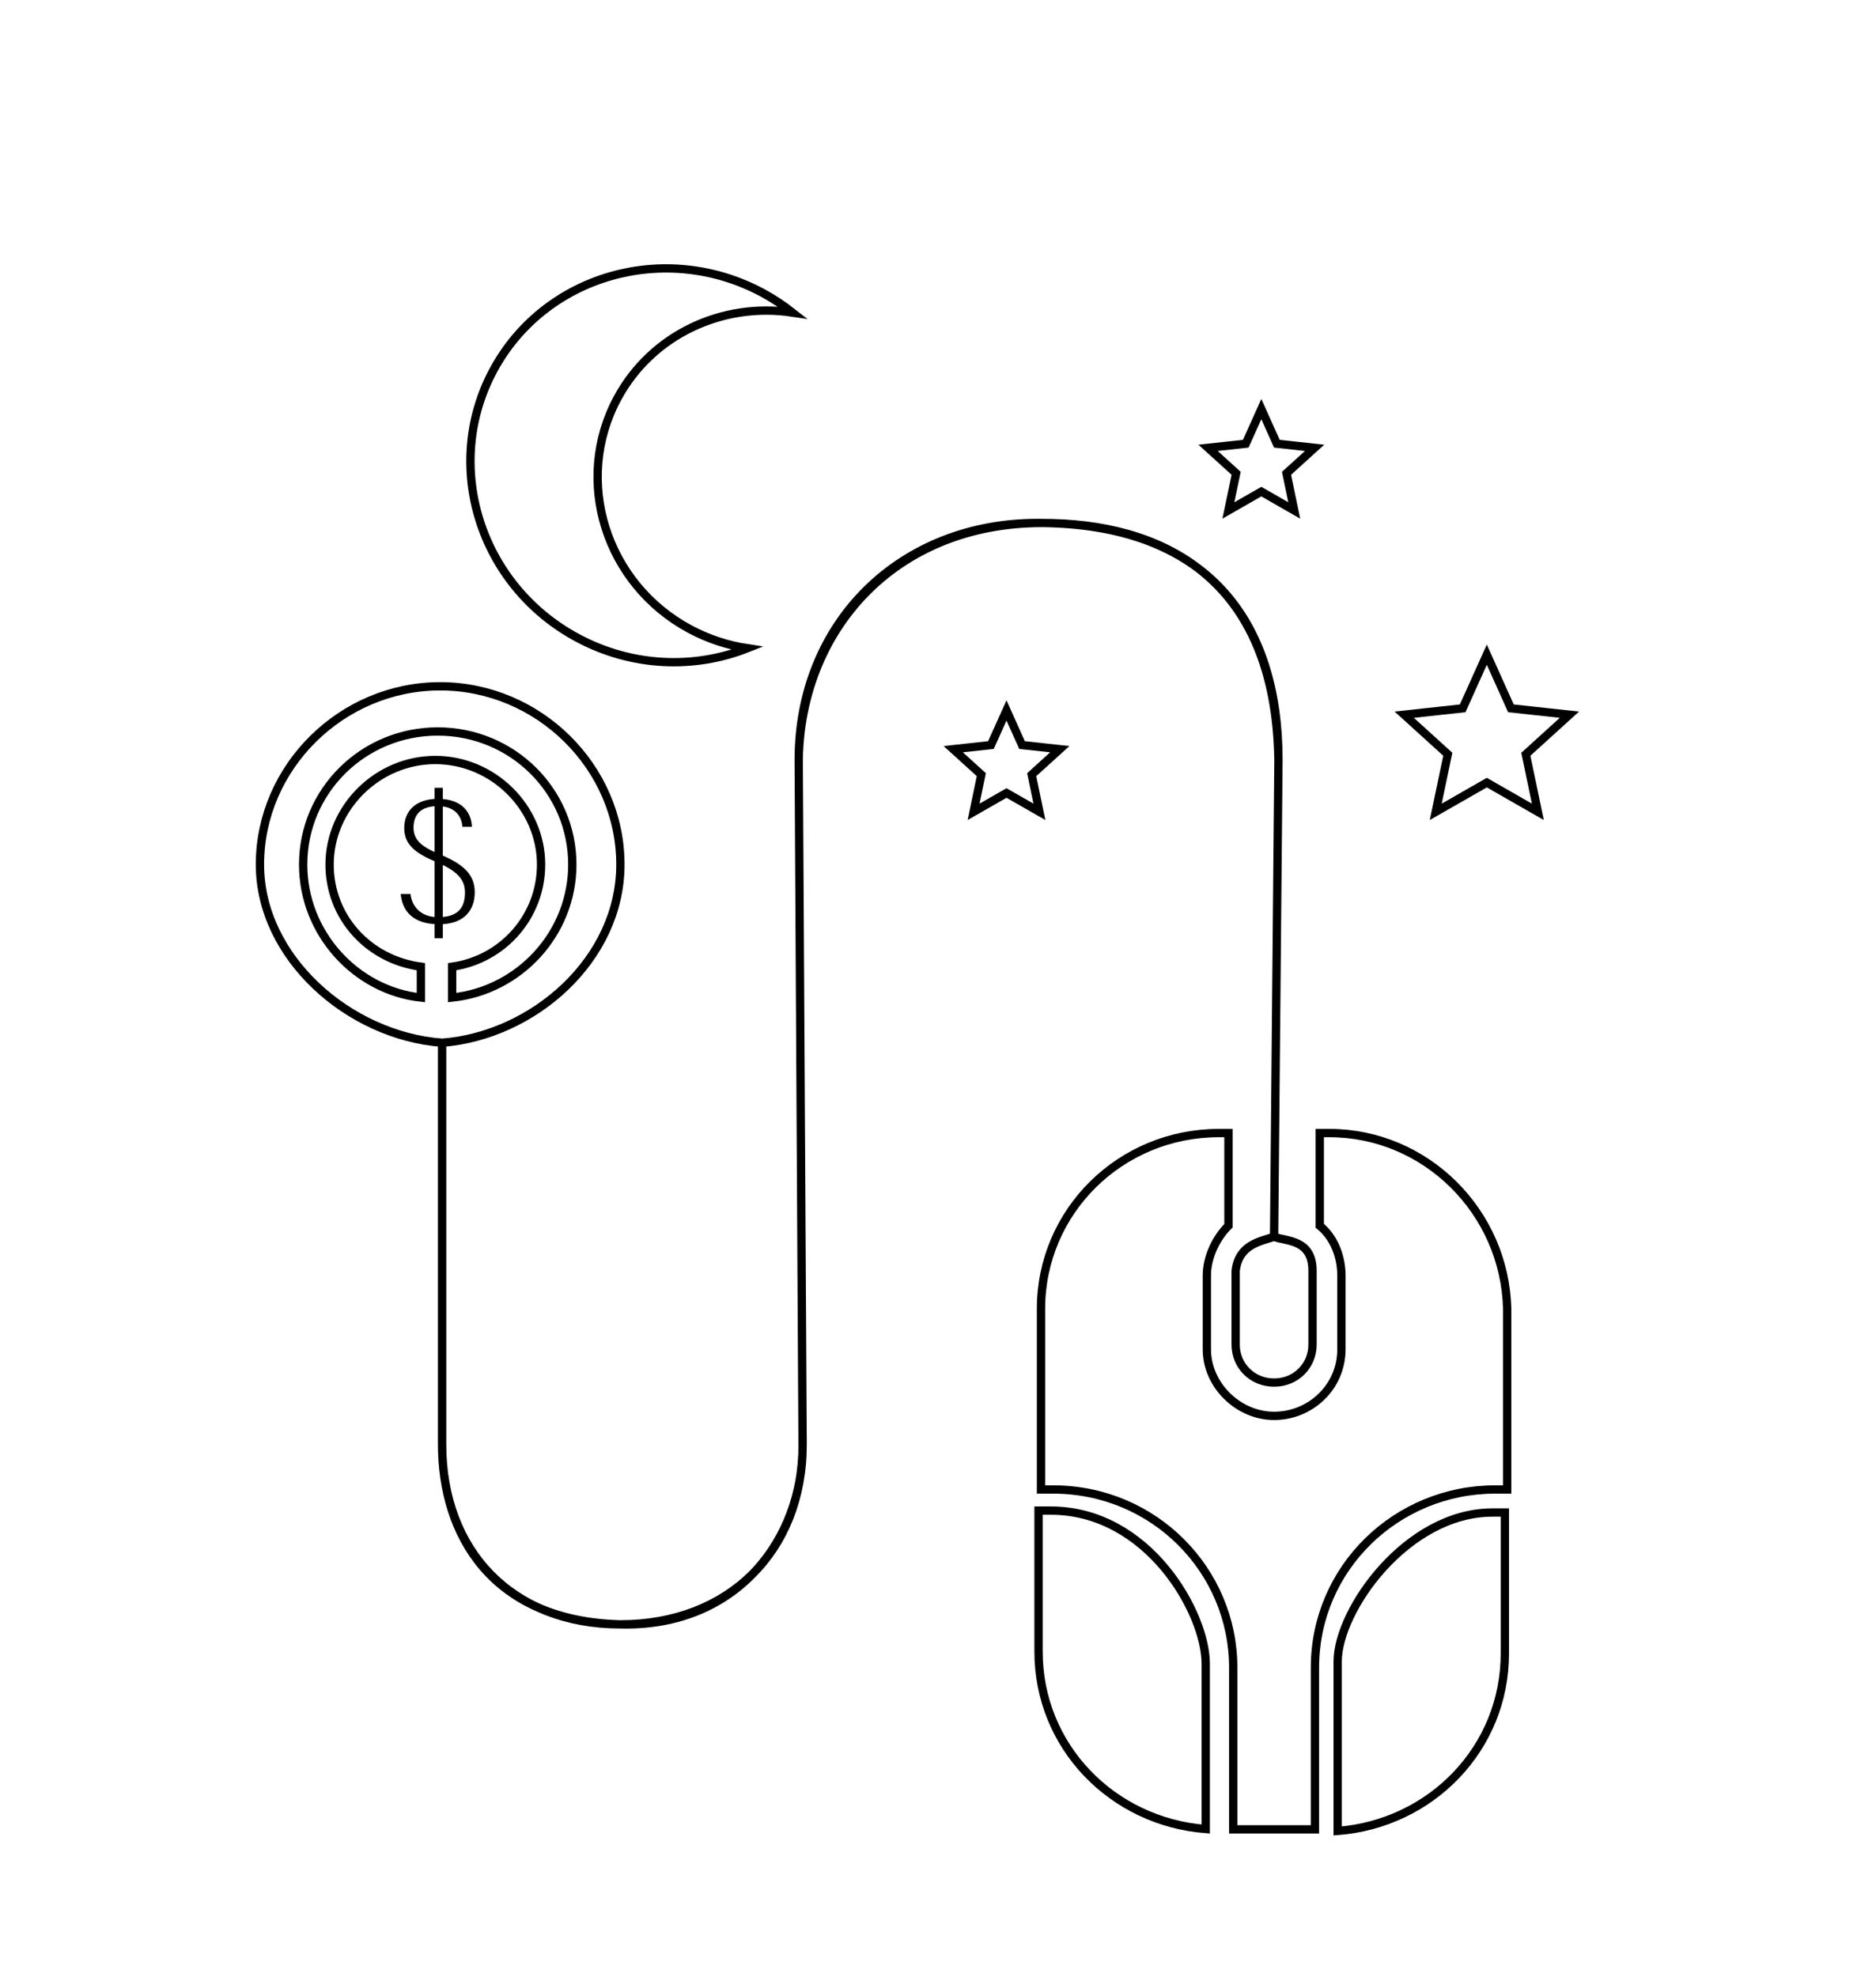
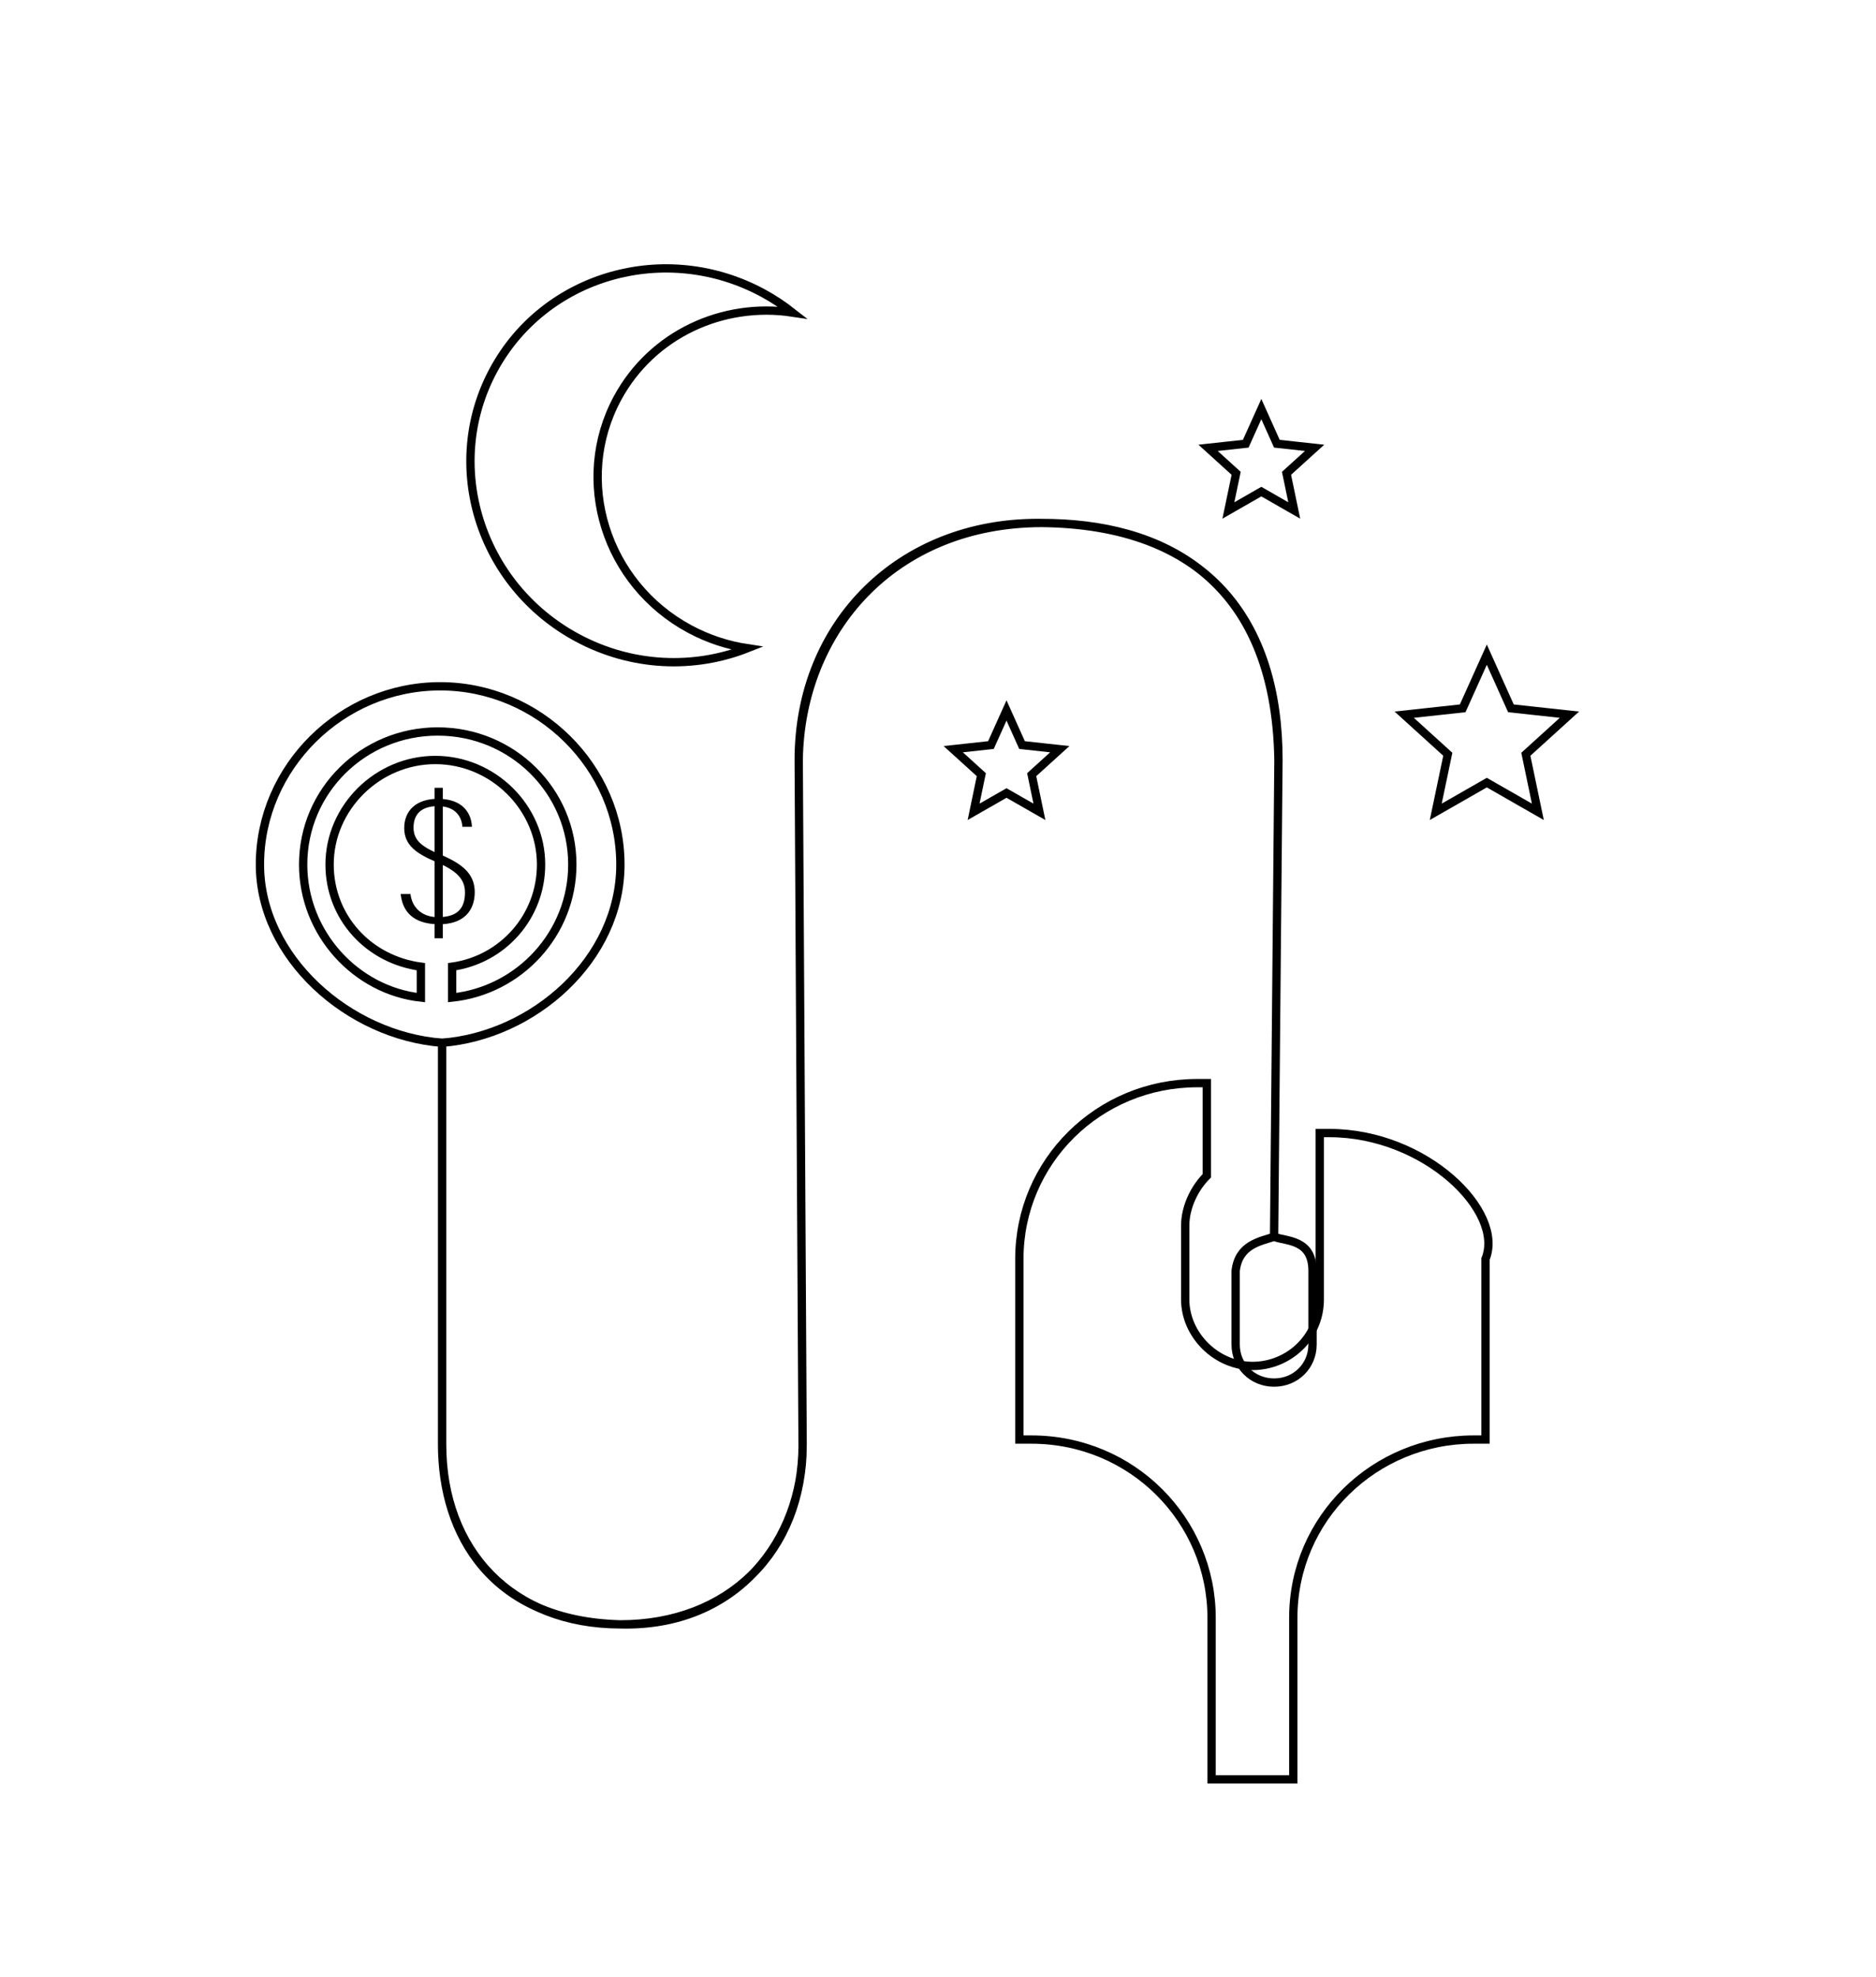
<svg xmlns="http://www.w3.org/2000/svg" version="1.1" id="Layer_1" x="0px" y="0px" viewBox="0 0 451.43 475.62" style="enable-background:new 0 0 451.43 475.62;" xml:space="preserve">
  <style type="text/css">
	.st0{fill:none;stroke:#000000;stroke-width:2;stroke-miterlimit:10;}
</style>
-   <path class="st0" d="M252.87,363.42h-2.96v33.92c0,22.81,17.75,40.94,40.23,42.69v-39.77C290.14,387.98,276.25,363.42,252.87,363.42  z" />
-   <path class="st0" d="M359.16,363.88h2.96v33.92c0,22.81-17.75,40.94-40.23,42.69v-40.77C321.89,387.44,338.46,363.88,359.16,363.88z  " />
-   <path class="st0" d="M319.89,272.59h-2.31v21.73v0.57c3.47,2.86,5.21,7.43,5.21,12.01v17.72c0,9.15-7.52,16.01-16.19,16.01  c-8.68,0-16.19-7.43-16.19-16.01v-17.72c0-4.57,2.31-9.15,5.2-12.01v-0.57v-21.73h-2.31c-23.71,0-42.8,18.87-42.8,42.3v43.45h2.89  c24.29,0,43.37,19.44,43.37,42.88v38.88h19.66v-38.88c0-24.01,19.66-42.88,43.37-42.88h2.89v-43.45  C362.11,291.46,343.02,272.59,319.89,272.59z" />
+   <path class="st0" d="M319.89,272.59h-2.31v21.73v0.57v17.72c0,9.15-7.52,16.01-16.19,16.01  c-8.68,0-16.19-7.43-16.19-16.01v-17.72c0-4.57,2.31-9.15,5.2-12.01v-0.57v-21.73h-2.31c-23.71,0-42.8,18.87-42.8,42.3v43.45h2.89  c24.29,0,43.37,19.44,43.37,42.88v38.88h19.66v-38.88c0-24.01,19.66-42.88,43.37-42.88h2.89v-43.45  C362.11,291.46,343.02,272.59,319.89,272.59z" />
  <path class="st0" d="M307.64,182.84l-1.05,114.71c-3.47,1.14-8.52,1.91-9.25,8.2v17.72c0,5.15,4.05,9.15,9.25,9.15  c5.2,0,9.25-4,9.25-9.15v-17.72c0-7.69-6.36-7.06-9.25-8.2L307.64,182.84c0-33.16-16.87-56.89-57.72-57.03  c-33.17-0.11-57.72,23.87-57.72,57.03l0.93,165.27c0,21.72-15.44,43.4-43.84,42.68c-30.98-0.78-42.91-21.58-42.91-43.31v-96.61  c21.98-1.72,42.91-20.01,42.91-42.88c0-23.44-19.66-42.88-43.37-42.88s-43.37,19.44-43.37,42.88c0,22.3,21.29,41.16,43.84,42.88  v96.61c0,25.73,16.88,43.31,42.91,43.31c26.02,0,43.84-17.58,43.84-43.31l-0.94-164.64c0.43-31.08,22.83-56.94,58.39-57.02  C279.17,125.75,306.92,138.57,307.64,182.84z M72.95,207.99c0-17.72,14.46-32.01,32.38-32.01c17.93,0,32.39,14.29,32.39,32.01  c0,16.58-12.72,30.3-28.92,32.01v-7.43c12.15-1.71,21.4-12.01,21.4-24.58c0-13.72-11.57-25.15-25.45-25.15  c-13.88,0-25.44,11.43-25.44,25.15c0,12.58,9.25,22.87,21.97,24.58V240C85.67,238.29,72.95,224.57,72.95,207.99z" />
  <polygon class="st0" points="357.78,157.5 363.58,170.41 377.66,171.94 367.17,181.46 370.06,195.31 357.78,188.28 345.49,195.31   348.39,181.46 337.9,171.94 351.97,170.41 " />
  <polygon class="st0" points="242.2,170.92 245.94,179.25 255.02,180.24 248.26,186.37 250.12,195.31 242.2,190.78 234.28,195.31   236.14,186.37 229.38,180.24 238.45,179.25 " />
  <polygon class="st0" points="303.52,98.42 307.26,106.75 316.34,107.74 309.58,113.87 311.44,122.81 303.52,118.27 295.59,122.81   297.46,113.87 290.7,107.74 299.77,106.75 " />
  <path class="st0" d="M165.94,151.32c-20.23-10.9-28.01-35.74-17.37-55.49c8.31-15.43,25.41-23.18,42.15-20.63  c-2.22-1.74-4.6-3.33-7.17-4.72c-23.46-12.64-52.48-4.32-64.82,18.58c-12.34,22.9-3.32,51.71,20.14,64.35  c13.22,7.12,28.2,7.59,40.97,2.55C175.1,155.24,170.4,153.72,165.94,151.32z" />
  <g>
    <path d="M98.78,215.09c0.31,2.92,2.45,5.56,6.61,5.56c4.2,0,6.5-1.66,6.5-5.93c0-3.22-1.99-5.23-6.88-7.33   c-4.74-1.99-7.74-4.02-7.74-8.17c0-4.16,2.83-7.04,8.12-7.04c6.2,0,8.07,3.72,8.17,6.73h-2.3c-0.1-1.99-1.31-4.97-5.93-4.97   c-3.93,0-5.82,1.92-5.82,5.18c0,3.04,2.04,4.65,6.38,6.44c5.66,2.34,8.35,4.86,8.35,9.09c0,4.47-2.71,7.84-8.91,7.71   c-6.05-0.13-8.49-3.2-8.91-7.27H98.78z M104.58,225.74v-36.21h1.98v36.21H104.58z" />
  </g>
</svg>